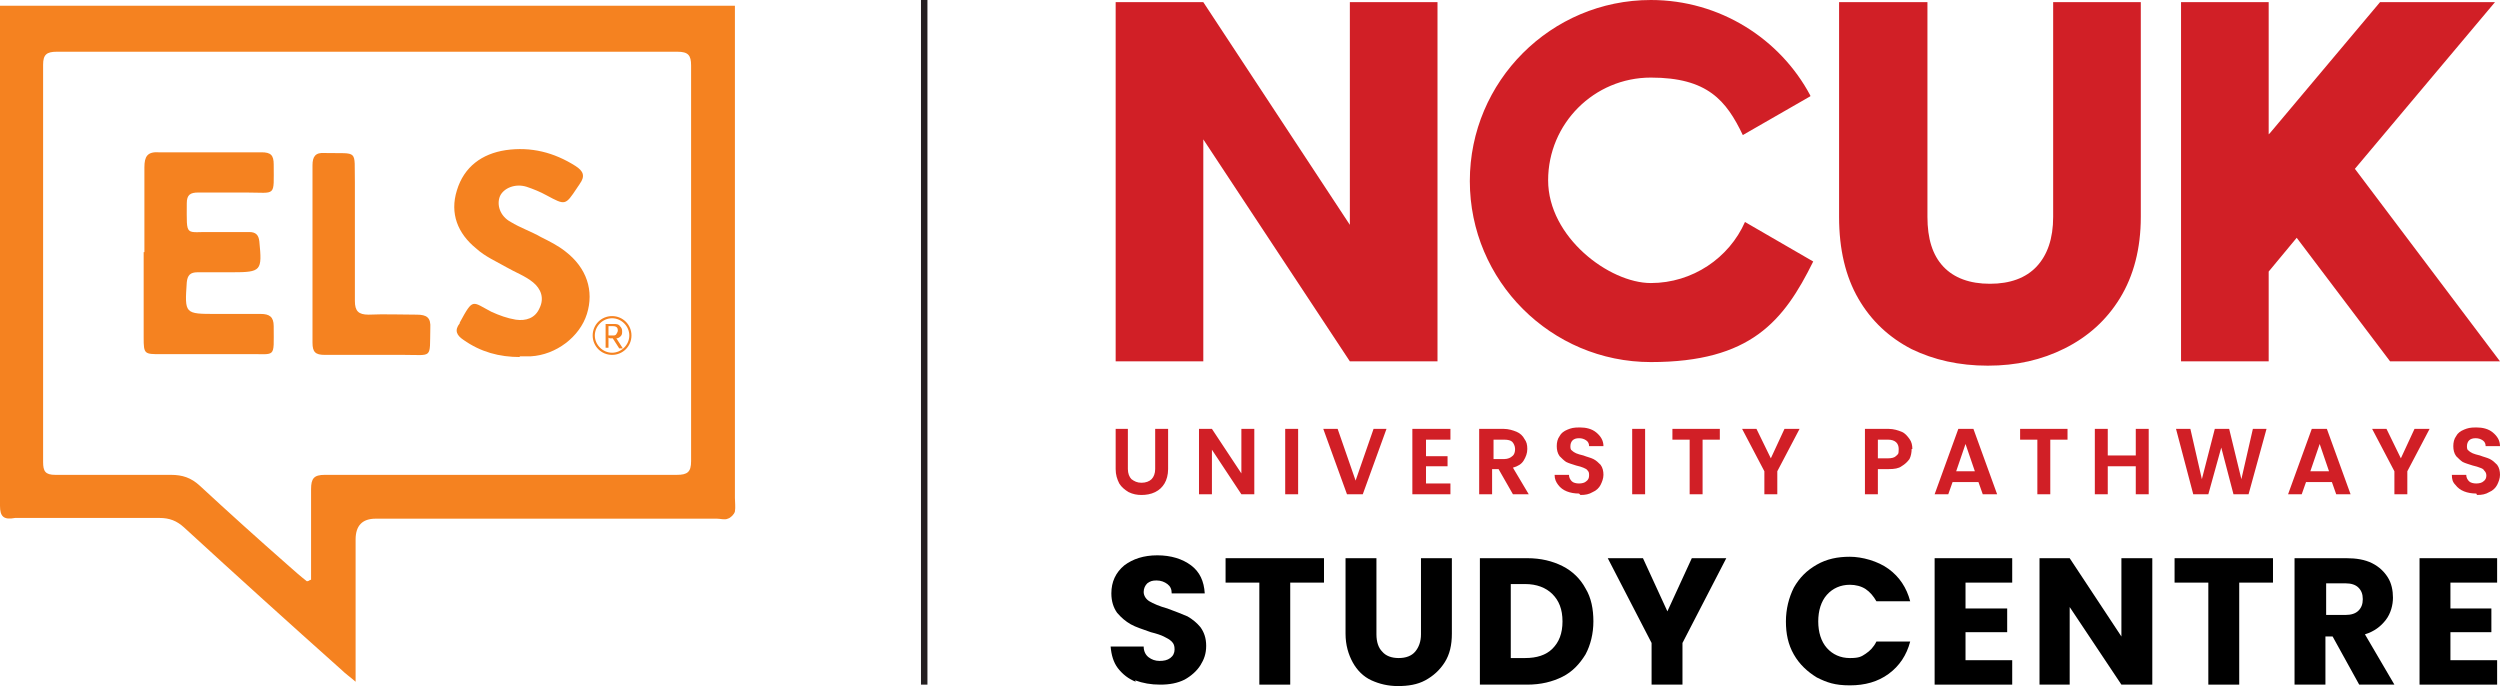
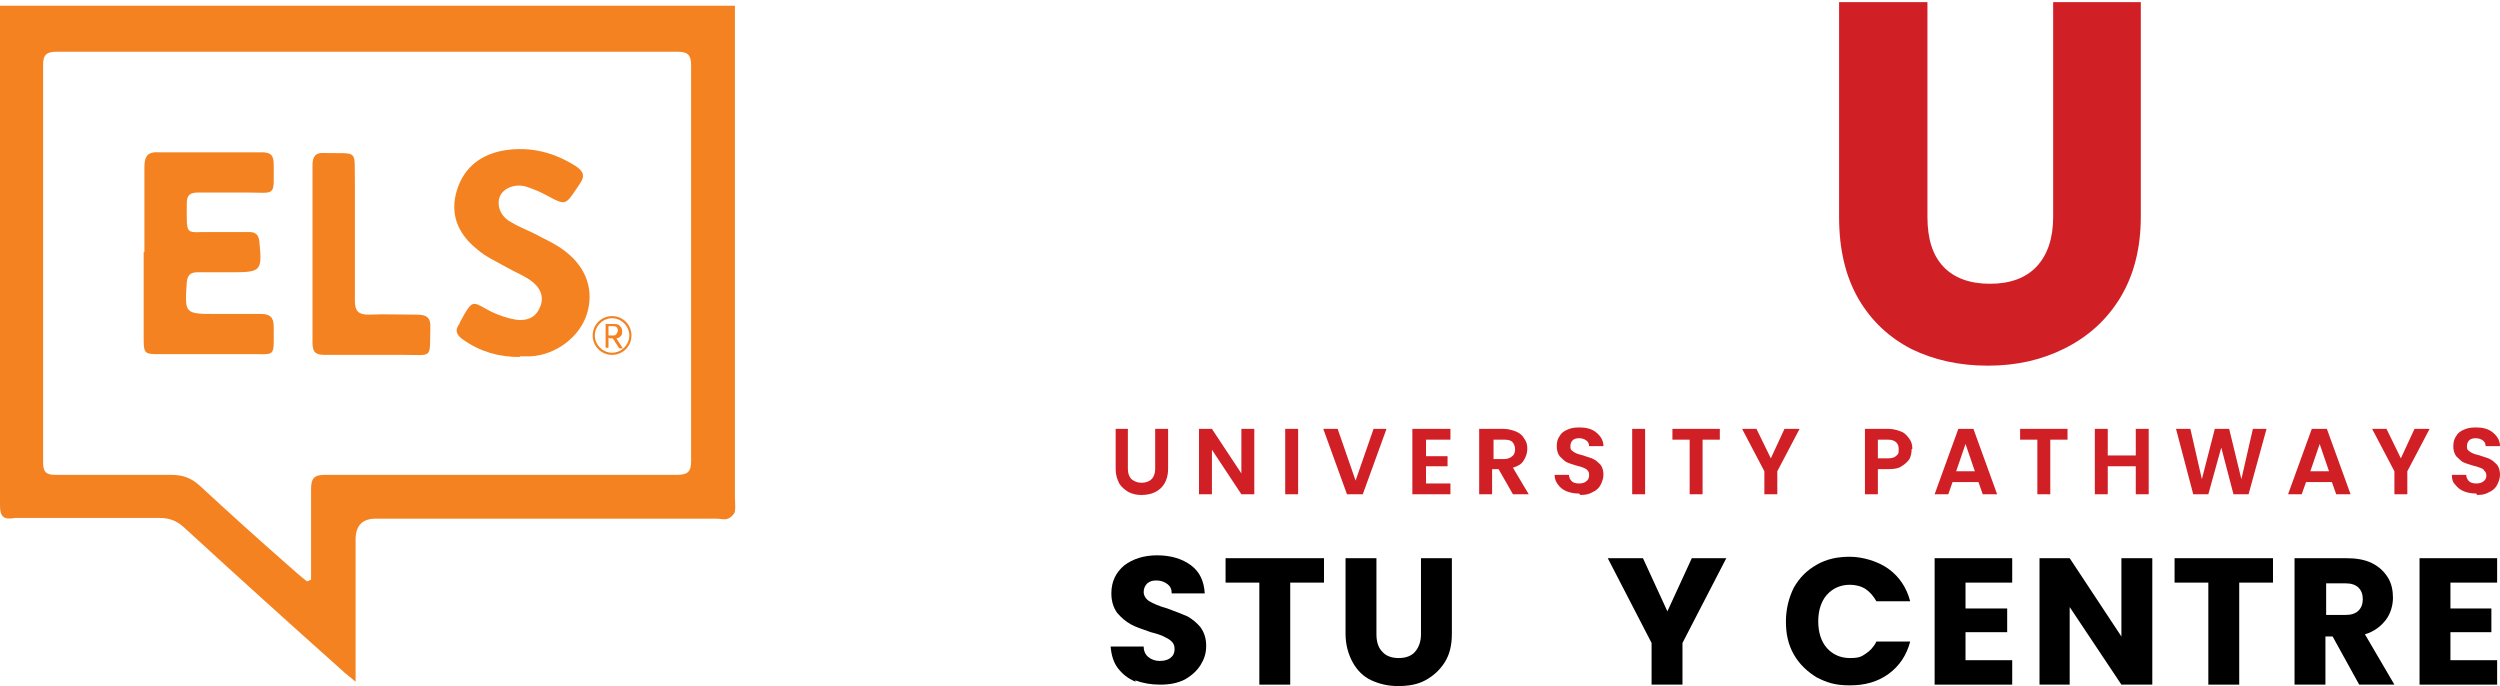
<svg xmlns="http://www.w3.org/2000/svg" id="Capa_2" data-name="Capa 2" viewBox="0 0 348 95.5">
  <defs>
    <style>
      .cls-1 {
        fill: #f58220;
      }

      .cls-2 {
        fill: #d11f26;
      }

      .cls-3 {
        fill: #241f21;
      }
    </style>
  </defs>
  <g id="Capa_1-2" data-name="Capa 1">
    <g>
-       <rect class="cls-3" x="128.2" y="0" width=".9" height="95.3" />
-       <polygon class="cls-2" points="303.6 .3 303.6 50.3 315.8 50.3 315.8 37.8 319.7 33.1 332.7 50.3 348 50.3 327.8 23.5 347.3 .3 331.3 .3 316 18.5 315.8 18.7 315.8 .3 303.6 .3" />
-       <path class="cls-2" d="M252,13.3c-4.2-7.9-12.6-13.3-22.2-13.3-13.9,0-25.2,11.3-25.2,25.2s11.3,25.2,25.2,25.2,18.5-5.7,22.6-14l-9.5-5.5c-2.2,5-7.3,8.5-13.1,8.5s-14.3-6.4-14.3-14.3,6.4-14.3,14.3-14.3,10.5,3.2,12.8,8l9.4-5.4Z" />
-       <polygon class="cls-2" points="187.9 .3 187.9 31.3 167.5 .3 155.3 .3 155.3 50.3 167.5 50.3 167.5 19.4 187.9 50.3 200.1 50.3 200.1 .3 187.9 .3" />
      <path class="cls-2" d="M256,.3v29.9c0,4.5.9,8.3,2.7,11.4,1.8,3.1,4.3,5.4,7.4,7,3.1,1.5,6.6,2.3,10.6,2.3s7.5-.8,10.7-2.4c3.2-1.6,5.8-3.9,7.7-7,1.9-3.1,2.9-6.9,2.9-11.3V.3h-12.2v29.9c0,3-.8,5.3-2.3,6.9-1.5,1.6-3.7,2.4-6.5,2.4s-5-.8-6.5-2.4c-1.5-1.6-2.2-3.9-2.2-6.9V.3h-12.2Z" />
      <path class="cls-2" d="M344.8,68.9c.7,0,1.2-.1,1.7-.4.5-.2.9-.6,1.1-1,.2-.4.4-.9.4-1.4s-.1-1-.4-1.4c-.3-.3-.6-.6-1-.8-.4-.2-.9-.3-1.4-.5-.4-.1-.8-.2-1-.3-.2-.1-.4-.2-.6-.4-.2-.1-.2-.4-.2-.6,0-.3.1-.6.3-.8.2-.2.5-.3.9-.3s.7.1,1,.3c.3.2.4.5.4.8h2c0-.8-.4-1.4-1-1.9-.6-.5-1.4-.7-2.3-.7s-1.2.1-1.7.3c-.5.2-.9.5-1.1.9-.3.4-.4.9-.4,1.4s.1,1,.4,1.4c.3.3.6.6.9.8.4.2.8.3,1.4.5.4.1.8.2,1,.3.3.1.5.2.6.4.2.2.3.4.3.7s-.1.6-.4.8c-.2.2-.6.3-1,.3s-.8-.1-1-.3c-.2-.2-.4-.5-.4-.9h-2c0,.6.1,1,.5,1.4.3.4.7.7,1.2.9.5.2,1.1.3,1.7.3M336.1,59.7l-1.9,4.1-2-4.1h-2l3.1,5.9v3.2h1.8v-3.2l3.1-5.9h-2ZM321.6,65.6l1.3-3.8,1.3,3.8h-2.6ZM325.3,68.8h1.9l-3.3-9.1h-2.1l-3.3,9.1h1.9l.6-1.7h3.6l.6,1.7ZM313.6,59.7l-1.6,7-1.7-7h-2l-1.8,7-1.6-7h-2l2.4,9.1h2.1l1.8-6.5,1.7,6.5h2.1l2.5-9.1h-2ZM297.3,59.7v3.7h-3.9v-3.7h-1.8v9.1h1.8v-3.9h3.9v3.9h1.8v-9.1h-1.8ZM281.2,59.7v1.5h2.4v7.6h1.8v-7.6h2.4v-1.5h-6.6ZM272.3,65.6l1.3-3.8,1.3,3.8h-2.6ZM276.1,68.8h1.9l-3.3-9.1h-2.1l-3.3,9.1h1.9l.6-1.7h3.6l.6,1.7ZM262.8,63.8h-1.4v-2.6h1.4c1,0,1.5.5,1.5,1.3s-.1.7-.4,1c-.2.2-.6.3-1.1.3M266.2,62.5c0-.5-.1-1-.4-1.4-.3-.4-.6-.8-1.1-1-.5-.2-1.1-.4-1.8-.4h-3.3v9.1h1.8v-3.5h1.5c.8,0,1.4-.1,1.8-.4.5-.3.8-.6,1.1-1,.2-.4.3-.9.3-1.4M248.4,59.7l-1.9,4.1-2-4.1h-2l3.1,5.9v3.2h1.8v-3.2l3.1-5.9h-2ZM232.8,59.7v1.5h2.4v7.6h1.8v-7.6h2.4v-1.5h-6.6ZM227.2,68.8h1.8v-9.1h-1.8v9.1ZM220,68.9c.7,0,1.2-.1,1.7-.4.5-.2.9-.6,1.1-1s.4-.9.4-1.4-.1-1-.4-1.4c-.3-.3-.6-.6-1-.8-.4-.2-.9-.3-1.4-.5-.4-.1-.8-.2-1-.3-.2-.1-.4-.2-.6-.4-.2-.1-.2-.4-.2-.6,0-.3.1-.6.3-.8.2-.2.5-.3.9-.3s.7.1,1,.3c.3.2.4.5.4.8h2c0-.8-.4-1.4-1-1.9-.6-.5-1.4-.7-2.3-.7s-1.2.1-1.7.3c-.5.2-.9.5-1.1.9-.3.4-.4.9-.4,1.4s.1,1,.4,1.4c.3.3.6.6.9.8.4.2.8.3,1.4.5.4.1.8.2,1,.3.2.1.5.2.6.4.2.2.2.4.2.7s-.1.6-.4.8c-.2.2-.6.3-1,.3s-.8-.1-1-.3c-.2-.2-.4-.5-.4-.9h-2c0,.6.2,1,.5,1.4.3.4.7.7,1.2.9.5.2,1.1.3,1.7.3M207.9,61.2h1.5c.5,0,.9.1,1.1.3.2.2.4.6.4,1s-.1.8-.4,1c-.2.2-.6.4-1.1.4h-1.5v-2.7ZM212.8,68.8l-2.2-3.7c.7-.2,1.2-.5,1.5-1,.3-.5.5-1,.5-1.6s-.1-1-.4-1.4c-.2-.4-.6-.8-1.1-1-.5-.2-1.1-.4-1.8-.4h-3.4v9.1h1.8v-3.5h.9l2,3.5h2.1ZM201.9,61.2v-1.5h-5.3v9.1h5.3v-1.5h-3.4v-2.4h3v-1.4h-3v-2.3h3.4ZM191.2,59.7l-2.5,7.2-2.5-7.2h-2l3.3,9.1h2.2l3.3-9.1h-1.9ZM178.9,68.8h1.8v-9.1h-1.8v9.1ZM174.6,59.7h-1.8v6.2l-4.1-6.2h-1.8v9.1h1.8v-6.2l4.1,6.2h1.8v-9.1ZM155.3,59.7v5.6c0,.8.2,1.4.5,2,.3.5.8.9,1.3,1.2.6.3,1.2.4,1.8.4s1.3-.1,1.9-.4c.6-.3,1-.7,1.3-1.2.3-.5.5-1.2.5-2v-5.6h-1.8v5.6c0,.6-.2,1.1-.5,1.4-.3.3-.8.5-1.4.5s-1-.2-1.4-.5c-.3-.3-.5-.8-.5-1.4v-5.6h-1.8Z" />
      <path d="M158.1,94.9c-1-.4-1.8-1-2.5-1.9-.6-.8-.9-1.8-1-3h4.6c0,.7.3,1.2.7,1.5.4.3.9.5,1.5.5s1.1-.1,1.5-.4c.4-.3.6-.7.6-1.2s-.1-.8-.4-1.1c-.3-.3-.7-.5-1.1-.7-.4-.2-1-.4-1.8-.6-1.1-.4-2.1-.7-2.8-1.1-.7-.4-1.3-.9-1.9-1.6-.5-.7-.8-1.6-.8-2.7,0-1.6.6-2.9,1.8-3.9,1.2-.9,2.7-1.4,4.6-1.4s3.5.5,4.7,1.4c1.2.9,1.8,2.2,1.9,3.9h-4.6c0-.6-.2-1-.6-1.3-.4-.3-.9-.5-1.5-.5s-.9.1-1.3.4c-.3.3-.5.7-.5,1.2s.3,1,.8,1.3c.5.3,1.4.7,2.5,1,1.1.4,2.1.8,2.8,1.1.7.4,1.3.9,1.8,1.5.5.7.8,1.5.8,2.6s-.3,1.9-.8,2.7c-.5.8-1.3,1.5-2.2,2-1,.5-2.1.7-3.4.7s-2.4-.2-3.5-.6" />
      <polygon points="184.3 77.7 184.3 81.1 179.6 81.1 179.6 95.3 175.3 95.3 175.3 81.1 170.6 81.1 170.6 77.7 184.3 77.7" />
      <path d="M191.6,77.7v10.6c0,1.1.3,1.9.8,2.4.5.6,1.3.9,2.3.9s1.8-.3,2.3-.9c.5-.6.8-1.4.8-2.4v-10.6h4.3v10.5c0,1.6-.3,2.9-1,4-.7,1.1-1.6,1.9-2.7,2.5-1.1.6-2.4.8-3.8.8s-2.6-.3-3.7-.8c-1.1-.5-2-1.4-2.6-2.5-.6-1.1-1-2.4-1-4v-10.5h4.3Z" />
-       <path d="M216.1,90.3c.9-.9,1.4-2.1,1.4-3.8s-.5-2.9-1.4-3.8c-.9-.9-2.2-1.4-3.8-1.4h-2v10.3h2c1.6,0,2.9-.4,3.8-1.3M217.5,78.8c1.4.7,2.5,1.8,3.2,3.1.8,1.3,1.1,2.9,1.1,4.6s-.4,3.3-1.1,4.6c-.8,1.3-1.8,2.4-3.2,3.1-1.4.7-3,1.1-4.9,1.1h-6.6v-17.6h6.6c1.9,0,3.5.4,4.9,1.1" />
      <polygon points="240.3 77.7 234.2 89.5 234.2 95.3 229.9 95.3 229.9 89.5 223.8 77.7 228.7 77.7 232.1 85.1 235.5 77.7 240.3 77.7" />
      <path d="M249.7,81.8c.8-1.4,1.8-2.4,3.2-3.2s2.9-1.1,4.6-1.1,3.9.6,5.4,1.7c1.5,1.1,2.5,2.6,3,4.5h-4.7c-.4-.7-.9-1.3-1.5-1.7-.6-.4-1.4-.6-2.2-.6-1.3,0-2.4.5-3.2,1.4-.8.9-1.2,2.2-1.2,3.7s.4,2.8,1.2,3.7c.8.9,1.9,1.4,3.2,1.4s1.6-.2,2.2-.6c.6-.4,1.1-.9,1.5-1.7h4.7c-.5,1.9-1.5,3.4-3,4.5-1.5,1.1-3.3,1.6-5.4,1.6s-3.2-.4-4.6-1.1c-1.3-.8-2.4-1.8-3.2-3.2-.8-1.4-1.1-2.9-1.1-4.6s.4-3.3,1.1-4.7" />
      <polygon points="273.6 81.1 273.6 84.7 279.4 84.7 279.4 88 273.6 88 273.6 91.9 280.1 91.9 280.1 95.3 269.3 95.3 269.3 77.7 280.1 77.7 280.1 81.1 273.6 81.1" />
      <polygon points="299.6 95.3 295.3 95.3 288.1 84.5 288.1 95.3 283.9 95.3 283.9 77.7 288.1 77.7 295.3 88.6 295.3 77.7 299.6 77.7 299.6 95.3" />
      <polygon points="316.4 77.7 316.4 81.1 311.7 81.1 311.7 95.3 307.4 95.3 307.4 81.1 302.7 81.1 302.7 77.7 316.4 77.7" />
      <path d="M323.8,85.6h2.7c.8,0,1.4-.2,1.8-.6.4-.4.6-.9.6-1.6s-.2-1.2-.6-1.6c-.4-.4-1-.6-1.8-.6h-2.7v4.4ZM328.4,95.3l-3.7-6.7h-1v6.7h-4.3v-17.6h7.2c1.4,0,2.6.2,3.6.7,1,.5,1.7,1.2,2.2,2,.5.8.7,1.8.7,2.8s-.3,2.2-1,3.1c-.7.9-1.6,1.6-2.9,2l4.1,7h-4.8Z" />
      <polygon points="341.1 81.1 341.1 84.7 346.8 84.7 346.8 88 341.1 88 341.1 91.9 347.6 91.9 347.6 95.3 336.8 95.3 336.8 77.7 347.6 77.7 347.6 81.1 341.1 81.1" />
      <g>
        <g>
          <path class="cls-1" d="M102.3.8c0,23.2,0,45.3,0,68.5,0,.6.1,1.3,0,1.9-.1.4-.6.9-1,1-.4.2-1,0-1.5,0-15.8,0-31.7,0-47.5,0q-2.8,0-2.8,2.9c0,5.8,0,11.7,0,17.5,0,.6,0,1.2,0,2.3-.8-.7-1.4-1.1-1.9-1.6-7.4-6.6-14.7-13.2-22-19.9-1-.9-2-1.3-3.4-1.3-6.7,0-13.4,0-20.1,0C.5,72.4,0,71.9,0,70.4,0,46.8,0,24.4,0,.8h102.2ZM42.8,80.9c.2,0,.3-.2.5-.2,0-.6,0-1.2,0-1.8,0-3.6,0-7.2,0-10.8,0-1.5.4-2,1.9-2,7.5,0,15.1,0,22.6,0,8.8,0,17.6,0,26.4,0,1.5,0,2-.4,2-1.9,0-18.8,0-36.4,0-55.1,0-1.4-.4-1.9-1.9-1.9-28.8,0-57.6,0-86.4,0-1.4,0-1.9.4-1.9,1.8,0,18.8,0,36.5,0,55.3,0,1.3.3,1.8,1.7,1.8,5.4,0,10.7,0,16.1,0,1.6,0,2.8.4,4,1.5,4,3.7,8.1,7.4,12.2,11,.9.8,1.8,1.6,2.7,2.3Z" />
          <g>
            <path class="cls-1" d="M20.1,35.1c0-3.9,0-7.8,0-11.8,0-1.5.4-2.2,2-2.1,4.8,0,9.6,0,14.3,0,1.3,0,1.7.4,1.7,1.7,0,4.6.4,3.9-3.8,3.9-2.2,0-4.5,0-6.7,0-1.1,0-1.6.3-1.6,1.5,0,4.9-.3,3.9,3.7,4,1.7,0,3.3,0,5,0,.9,0,1.3.4,1.4,1.3.4,4.1.3,4.3-3.8,4.3-1.6,0-3.2,0-4.8,0-1,0-1.4.4-1.5,1.4-.3,4.4-.3,4.4,4.1,4.4,2.1,0,4.1,0,6.2,0,1.2,0,1.8.4,1.8,1.7,0,4.7.4,3.8-3.8,3.9-4,0-7.9,0-11.9,0-2.3,0-2.4,0-2.4-2.3,0-4,0-8,0-11.9Z" />
            <path class="cls-1" d="M72.4,49.7c-2.9,0-5.5-.7-7.9-2.4-.9-.6-1.3-1.3-.5-2.3,0,0,0,0,0-.1,1.9-3.5,1.7-2.9,4.4-1.5,1.1.5,2.2.9,3.4,1.1,1.4.2,2.7-.2,3.3-1.6.7-1.4.2-2.7-.9-3.6-1.1-.9-2.5-1.4-3.7-2.1-1.4-.8-3-1.5-4.2-2.6-2.6-2.1-3.7-4.9-2.7-8.1,1-3.3,3.5-5.1,6.8-5.6,3.5-.5,6.7.3,9.7,2.2,1.1.7,1.4,1.4.6,2.5-.1.2-.3.4-.4.6-1.6,2.4-1.6,2.4-4.2,1-.9-.5-1.9-.9-2.8-1.2-1.6-.5-3.2.2-3.7,1.3-.5,1.2,0,2.8,1.5,3.6,1.3.8,2.8,1.3,4.2,2.1,1.2.6,2.4,1.2,3.4,2,3,2.3,4,5.5,3,8.7-1,3.2-4.3,5.7-7.8,5.9-.5,0-1,0-1.6,0Z" />
            <path class="cls-1" d="M49.4,32.4c0,3.2,0,6.3,0,9.5,0,1.4.5,1.9,1.9,1.9,2.2-.1,4.5,0,6.7,0,1.4,0,2,.4,1.9,1.9-.1,4.3.4,3.7-3.7,3.7-3.7,0-7.4,0-11,0-1.3,0-1.7-.4-1.7-1.7,0-8.2,0-16.5,0-24.7,0-1.2.4-1.8,1.7-1.7,4.8.1,4.1-.6,4.2,4.1,0,2.4,0,4.7,0,7.1,0,0,0,0,0,0Z" />
          </g>
        </g>
        <g>
          <path class="cls-1" d="M84.7,47v1.4h-.4v-3.3h1.1c.4,0,.7,0,.9.3.2.2.3.4.3.7s0,.5-.2.7-.4.3-.6.3l.9,1.4h-.5l-.9-1.4h-.4ZM84.7,45.4v1.3h.6c.2,0,.4,0,.5-.2s.2-.3.2-.5c0-.4-.2-.6-.7-.6h-.6Z" />
          <path class="cls-1" d="M85.2,49.4c-1.5,0-2.7-1.2-2.7-2.7s1.2-2.7,2.7-2.7,2.7,1.2,2.7,2.7-1.2,2.7-2.7,2.7ZM85.2,44.3c-1.3,0-2.4,1.1-2.4,2.4s1.1,2.4,2.4,2.4,2.4-1.1,2.4-2.4-1.1-2.4-2.4-2.4Z" />
        </g>
      </g>
    </g>
  </g>
</svg>